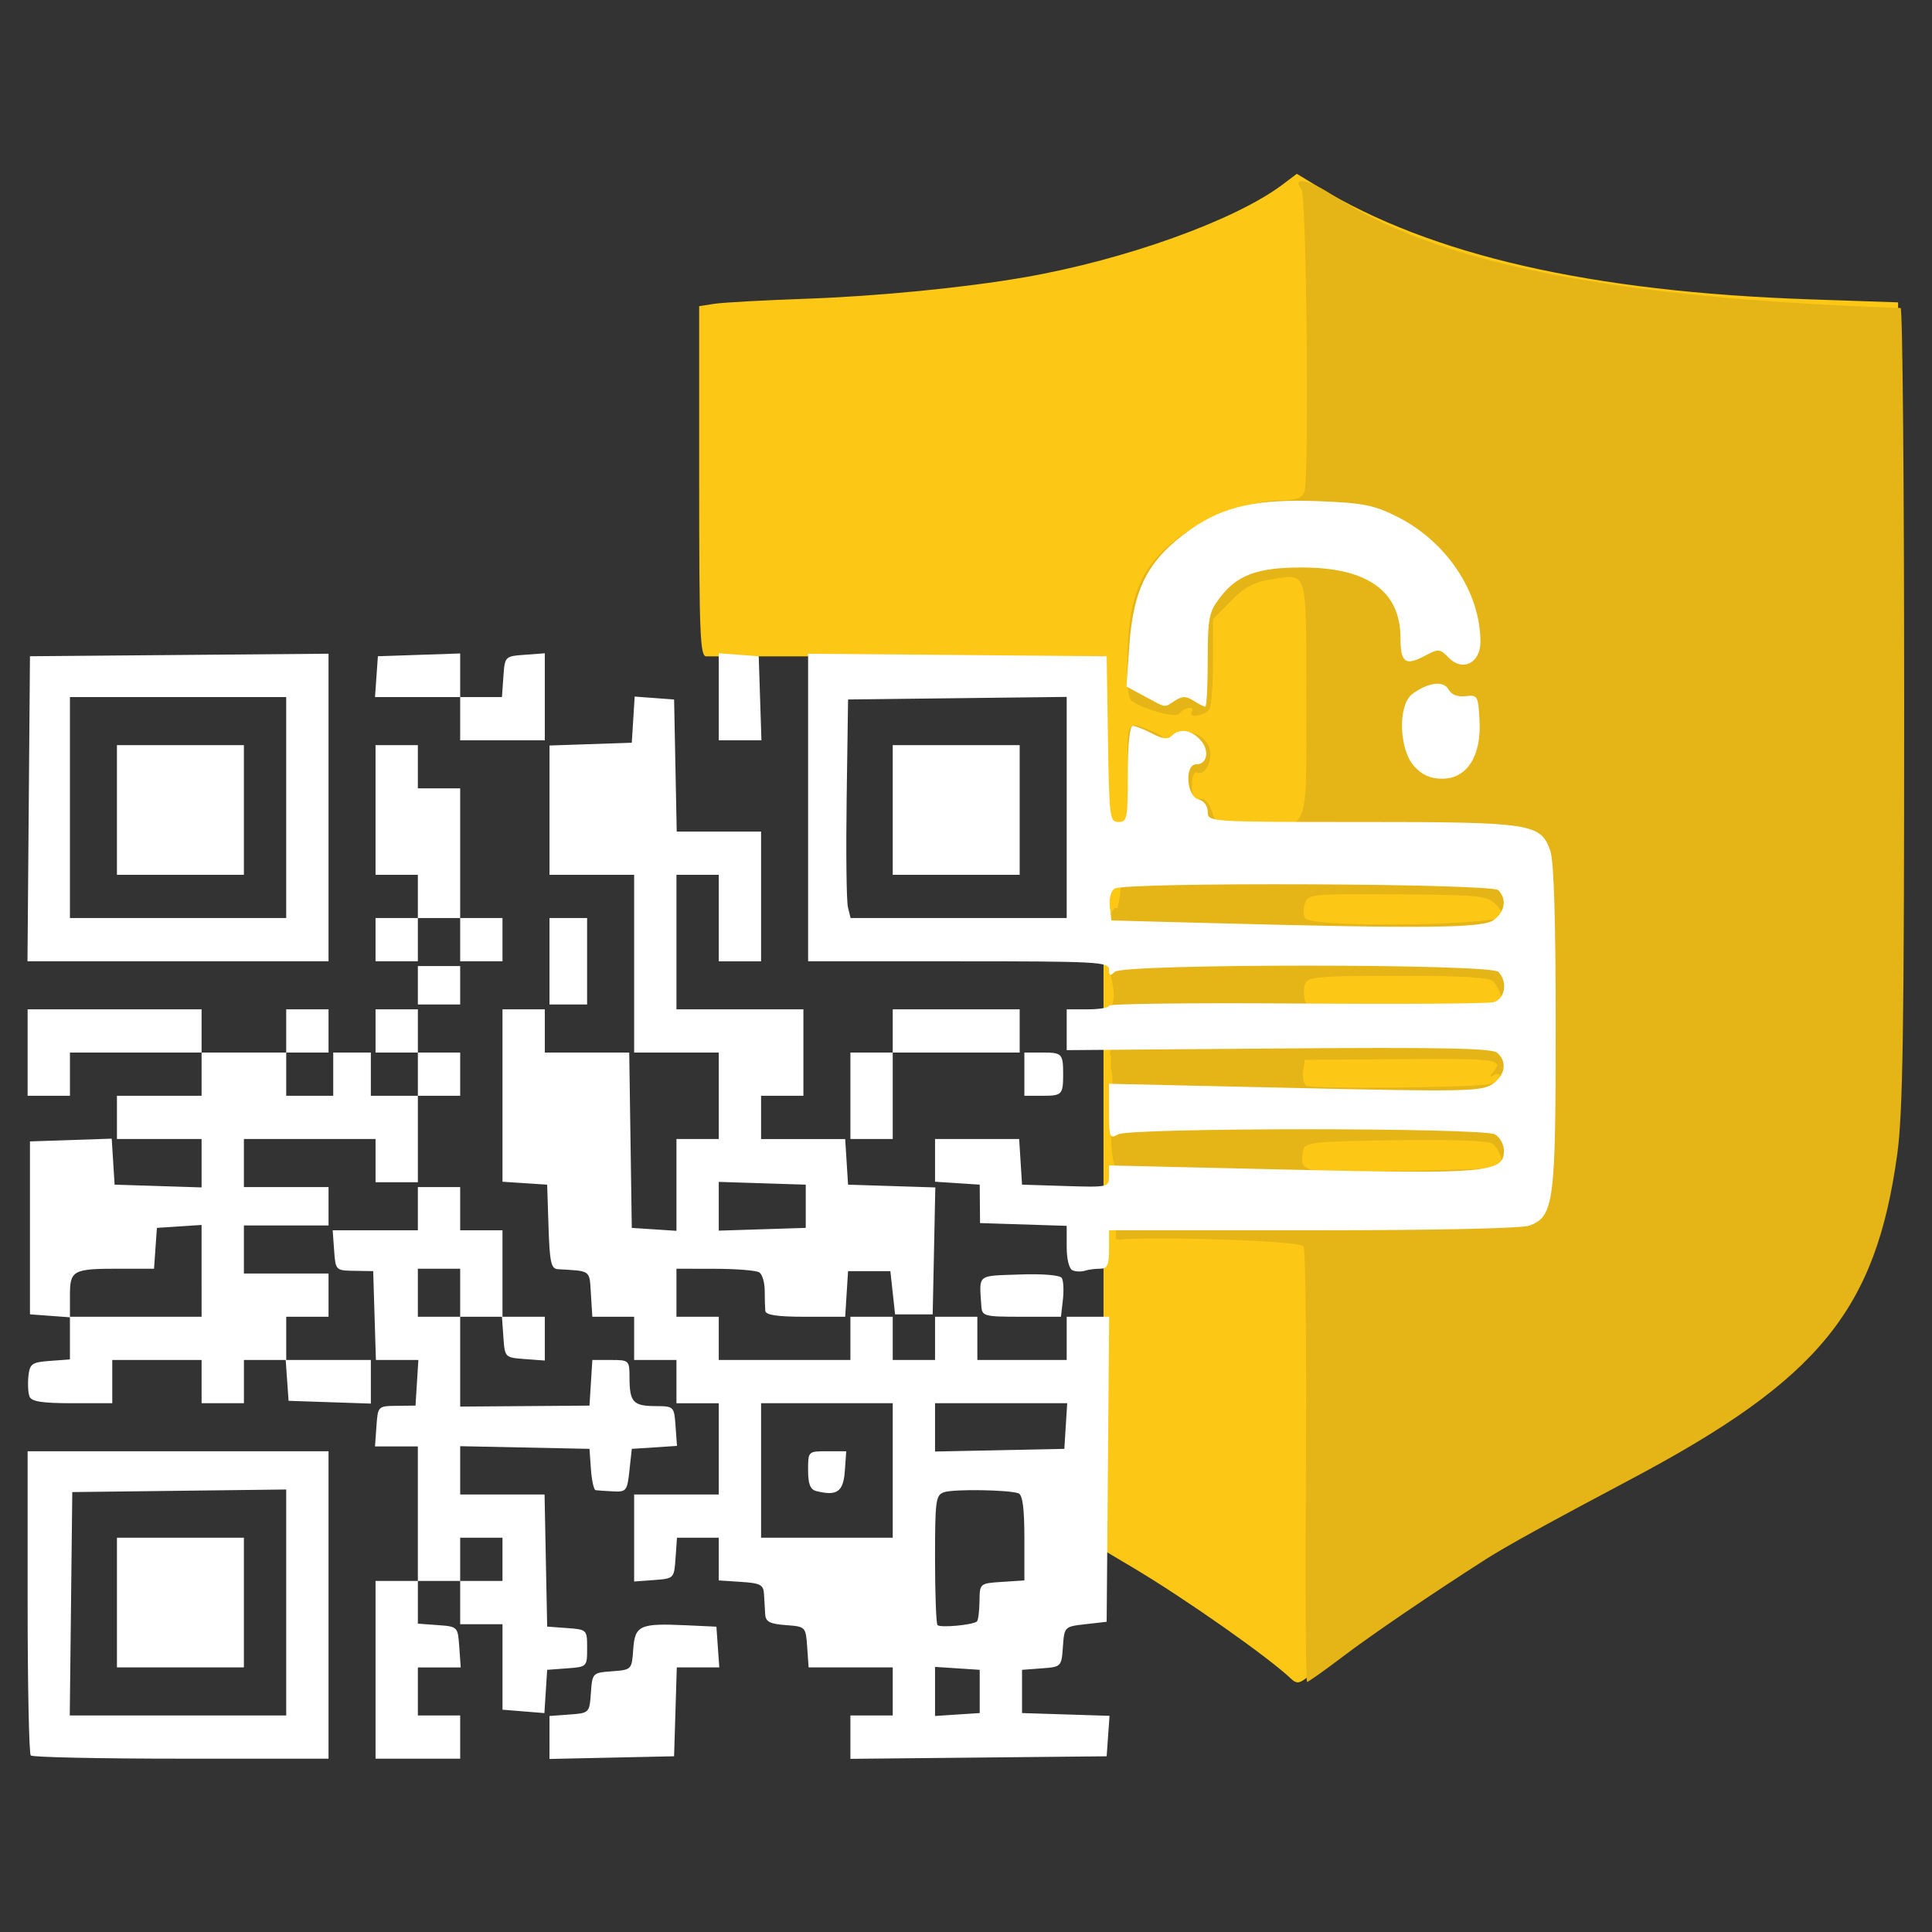
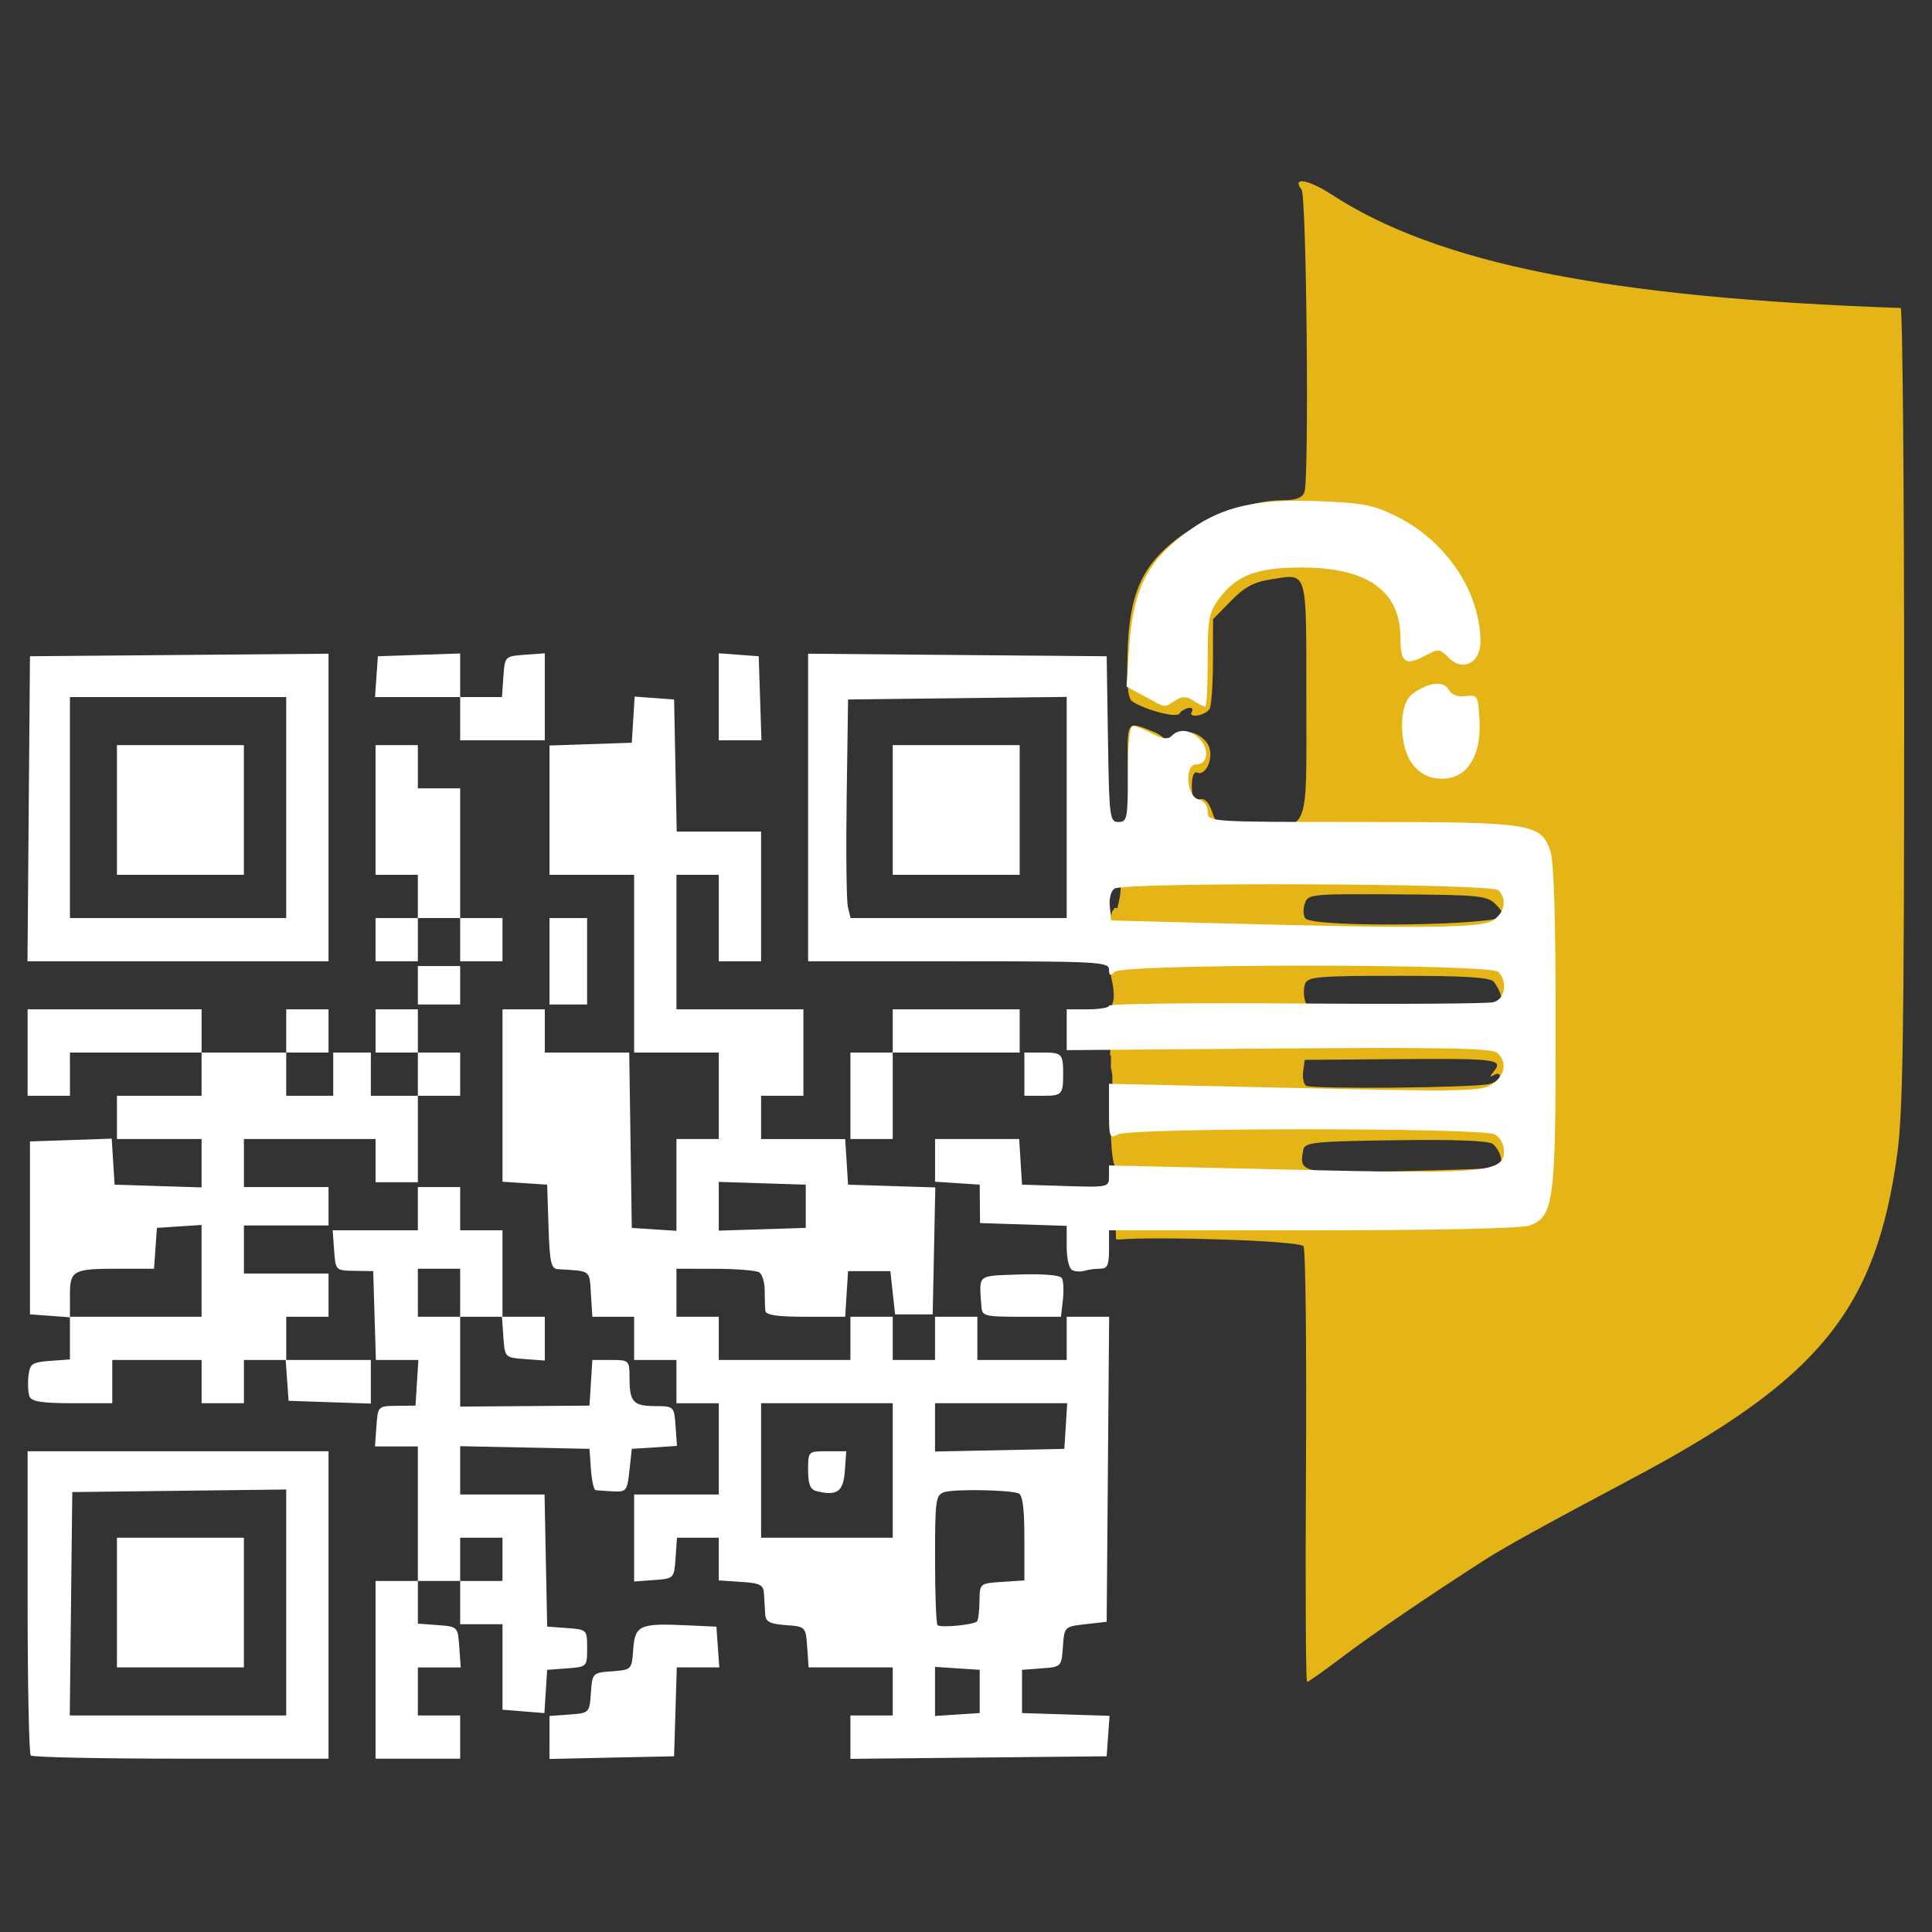
<svg xmlns="http://www.w3.org/2000/svg" xmlns:ns1="http://sodipodi.sourceforge.net/DTD/sodipodi-0.dtd" xmlns:ns2="http://www.inkscape.org/namespaces/inkscape" version="1.1" id="svg891" width="512" height="512" viewBox="0 0 512 512" ns1:docname="qrljacker.svg" ns2:version="1.1.2 (0a00cf5339, 2022-02-04)">
  <rect x="0" y="0" width="512" height="512" fill="#333333" stroke="none" />
  <defs id="defs895" />
  <ns1:namedview id="namedview893" pagecolor="#505050" bordercolor="#eeeeee" borderopacity="1" ns2:pageshadow="0" ns2:pageopacity="0" ns2:pagecheckerboard="0" showgrid="false" ns2:zoom="0.78236815" ns2:cx="273.52852" ns2:cy="247.32602" ns2:window-width="1366" ns2:window-height="695" ns2:window-x="0" ns2:window-y="24" ns2:window-maximized="1" ns2:current-layer="g897" />
  <g ns2:groupmode="layer" ns2:label="Image" id="g897">
    <g id="g2632" transform="matrix(1.246,0,0,1.273,-35.258,-0.748)">
-       <path id="path1605" style="fill:#fcc715" d="m 304.113,36.77 -2.992,2.213 c -10.098,7.466 -33.599,15.726 -55.07,19.355 -12.759,2.157 -31.225,3.927 -46.381,4.445 -8.894,0.304 -17.632,0.774 -19.42,1.045 L 177,64.32 v 36.455 c 0,31.738 0.194,36.455 1.5,36.455 H 190.074 198 263 v 65 3.945 3.945 10.109 13.5 13.5 19 4 4 49.062 l 6.25,3.637 c 11.103,6.463 28.783,18.619 33.592,23.096 1.138,1.06 1.708,1.06 3.141,0 20.129,-14.892 36.317,-24.943 62.998,-39.115 26.873,-14.274 34.572,-19.205 42.52,-27.229 10.667,-10.77 16.168,-22.823 19.025,-41.695 C 431.737,233.983 432,217.177 432,147.889 V 63.535 L 413.25,62.906 C 366.632,61.342 332.729,53.763 308.807,39.557 Z" />
      <path id="path1601" style="fill:#e5b416" d="m 304.879,38.355 c -0.573,0.133 -0.566,0.691 0.254,1.713 1.056,1.315 1.625,60.298 0.607,62.951 -0.477,1.243 -1.819,1.711 -4.918,1.711 -6.436,0 -16.252,3.553 -22.184,8.031 -7.562,5.71 -10.18,11.625 -10.527,23.783 -0.197,6.891 0.08,9.5 1.068,10.111 2.925,1.808 9.293,3.415 9.945,2.51 0.964,-1.338 3.46,-1.711 2.646,-0.395 -0.852,1.378 2.73,0.863 3.762,-0.541 0.404,-0.55 0.742,-4.992 0.75,-9.869 l 0.016,-8.867 3.789,-3.789 c 2.886,-2.886 4.911,-3.958 8.488,-4.494 7.974,-1.196 7.552,-2.582 7.566,24.959 0.015,28.549 0.86,26.577 -11.336,26.451 -7.599,-0.078 -7.689,-0.109 -8.721,-3.068 -0.703,-2.017 -1.569,-2.851 -2.664,-2.564 -1.249,0.327 -1.623,-0.318 -1.623,-2.791 0,-2.048 0.424,-3.049 1.172,-2.762 1.904,0.731 3.582,-3.362 2.334,-5.693 -1.563,-2.92 -5.981,-3.767 -7.662,-1.469 -0.739,1.011 -1.344,1.358 -1.344,0.77 0,-0.588 -1.238,-1.56 -2.75,-2.158 -5.717,-2.26 -5.58,-2.478 -5.33,8.459 0.197,8.609 -0.004,10.169 -1.414,10.74 -0.007,0.12 -0.001,-0.052 -0.021,0.527 -0.011,0.057 -0.013,0.066 -0.021,0.111 0.034,0.353 0.021,0.831 0.043,1.139 -0.049,-0.245 -0.024,-0.522 -0.121,-0.746 -0.023,0.107 -0.071,0.291 -0.119,0.465 9.5e-4,0.024 0.001,0.048 0.002,0.072 0.125,0.161 0.245,0.326 0.348,0.498 0.059,0.099 0.114,0.873 0.148,1.08 0.117,0.703 0.104,1.418 0.102,2.129 -0.021,-0.011 -0.03,-0.01 -0.045,-0.014 0.019,0.089 0.036,0.179 0.035,0.287 -2.3e-4,0.018 -0.007,0.031 -0.008,0.049 0.04,0.105 0.068,0.197 0.01,0.201 3e-5,0.015 10e-4,0.232 0.002,0.445 0.019,0.591 -0.032,1.179 -0.115,1.764 -0.14,0.731 -0.233,1.47 -0.412,2.197 -0.007,0.015 -0.015,0.03 -0.021,0.045 -2e-5,0.1 1e-5,0.199 0,0.299 9e-5,0.236 1e-5,0.471 0,0.707 0.003,0.029 0.003,0.062 0.008,0.09 0.188,1.147 -0.005,2.393 -0.08,3.529 -0.177,0.902 -0.339,1.811 -0.586,2.697 -0.212,-0.028 -0.402,-0.045 -0.602,-0.066 -0.147,0.299 -0.337,0.573 -0.557,0.818 -0.021,0.125 -0.038,0.25 -0.061,0.375 -0.019,0.11 -0.042,0.39 -0.072,0.338 0.004,-9.8e-4 0.004,10e-4 0.008,0 -0.003,0.504 -0.002,1.026 -0.018,1.543 0.225,1.315 0.145,2.672 0.25,3.996 0,0.082 0.025,2.883 -0.051,1.424 0.089,1.052 0.075,2.105 -0.006,3.158 -0.012,0.314 -0.006,0.628 -0.037,0.941 -0.028,0.273 -0.099,0.669 -0.131,0.812 0.003,0.121 -10e-4,-0.015 0.002,0.121 -0.03,0.203 -0.067,0.402 -0.102,0.602 l 0.217,0.988 c 0.645,2.937 0.542,4.762 -0.512,5.814 0.015,0.165 0.039,0.336 0.055,0.5 0.03,0.149 0.064,0.297 0.096,0.445 0.061,0.753 0.12,1.499 0.094,2.254 v 0.695 c 0,0.331 -1e-5,0.661 0,0.992 -5e-5,0.148 -7e-5,0.295 0,0.443 4e-5,0.162 10e-4,0.587 0,0.652 -0.047,-0.978 -2e-4,-0.113 -0.006,0.303 0.036,0.373 0.054,0.747 0.014,1.127 -0.051,0.395 -0.049,0.352 -0.082,0.605 -0.002,0.29 -0.026,1.209 -0.047,1.781 l 0.193,-0.012 -0.025,2.547 c 0.16,0.638 0.296,1.281 0.312,1.949 0.004,0.101 0.011,1.267 -0.012,1.08 0.047,0.489 0.104,0.978 0.086,1.137 0.016,0.172 0.031,0.343 0.035,0.516 4.3e-4,0.019 -1.4e-4,0.039 0,0.059 -0.008,-0.051 -0.015,-0.133 -0.014,-0.1 0.006,0.202 0.004,0.147 0.01,0.277 5.2e-4,-0.05 0.005,-0.1 0.004,-0.15 6e-5,0.07 -4.1e-4,0.141 -0.002,0.211 0.042,0.846 0.062,0.496 -0.172,2.291 -0.043,0.17 -0.054,0.203 -0.057,0.197 8.8e-4,0.645 -8.7e-4,1.289 -0.004,1.934 0,0.048 0.009,0.189 -0.002,0.143 -0.017,-0.076 -0.012,-0.155 -0.018,-0.232 0.078,1.009 0.006,2.016 -0.025,3.025 -0.023,0.709 -0.058,1.422 -0.129,2.131 0.15,3.43 0.475,5.643 1.004,6.297 0.953,1.179 0.945,1.336 -0.041,0.744 -0.354,-0.213 -0.606,-0.196 -0.805,-0.041 0.069,0.619 0.117,2.292 0.121,2.516 0.008,0.448 0.012,0.347 0.018,0.23 0.032,1.382 0.037,2.761 0.096,4.143 0.025,0.665 0.023,1.329 0.019,1.994 0.35,1.461 0.644,2.937 0.652,4.441 -0.011,0.261 4.8e-4,0.605 0,0.9 0.237,0.039 0.299,0.047 0.529,0.084 0.022,-0.002 0.066,-0.002 0.088,-0.004 -0.071,-0.015 -0.02,-0.009 -0.17,-0.039 0.087,0.01 0.171,0.025 0.258,0.035 8.113,-0.662 38.397,0.225 39.191,1.418 0.436,0.654 0.67,21.327 0.521,45.939 -0.149,24.613 -0.044,44.75 0.232,44.75 0.277,-2.7e-4 3.683,-2.362 7.57,-5.25 6.137,-4.559 18.833,-13.022 30.428,-20.281 4.232,-2.65 13.034,-7.401 31,-16.732 39.95,-20.751 51.971,-35.135 56.535,-67.652 1.19,-8.479 1.465,-25.944 1.465,-93.258 0,-45.554 -0.338,-82.838 -0.75,-82.852 -61.95,-2.1 -98.478,-9.232 -121.057,-23.637 -3.094,-1.974 -5.659,-2.935 -6.613,-2.713 z M 267.146,177.682 c -0.065,-0.171 -0.159,-0.372 -0.027,-0.336 -0.069,-0.319 -0.264,-0.513 -0.551,-0.617 1.9e-4,0.043 -1.8e-4,0.086 0,0.129 -0.011,0.329 10e-4,0.658 0.016,0.986 0.191,0.009 0.338,0.011 0.537,0.021 0.011,-0.059 0.022,-0.116 0.025,-0.184 z M 263,137.23 c 0.049,0.172 0.101,0.378 0.125,0.482 -0.017,-0.117 -0.069,-0.347 -0.107,-0.482 z m 3.381,36.146 c -10e-4,0.008 -8.8e-4,0.027 -0.002,0.037 0.002,0.002 0.002,0.004 0.004,0.006 -8.1e-4,-0.022 -10e-4,-0.024 -0.002,-0.043 z m 0.205,4.506 c 0.01,0.214 0.017,0.427 0.023,0.641 0.265,-0.118 0.443,-0.323 0.508,-0.639 -0.206,7.6e-4 -0.335,-0.002 -0.531,-0.002 z m 48.053,8.867 c 2.664,-0.021 6.175,-0.003 10.818,0.025 17.595,0.106 19.148,0.262 21.004,2.117 1.102,1.102 1.803,2.205 1.557,2.451 -1.965,1.965 -40.121,2.385 -42.043,0.463 -0.481,-0.481 -0.57,-1.837 -0.197,-3.012 0.497,-1.566 0.87,-1.982 8.861,-2.045 z m -48.502,0.641 c -0.002,0.017 -0.004,0.034 -0.006,0.051 -10e-4,0.025 -8.6e-4,0.04 -0.002,0.064 0.004,-0.028 0.004,-0.034 0.006,-0.051 3.6e-4,-0.021 10e-4,-0.029 0.002,-0.064 z m -1.49,3.258 c -0.009,0.025 -0.013,0.045 -0.021,0.07 0.007,-8e-5 0.013,7e-5 0.019,0 0.002,-0.018 0.002,-0.035 0.004,-0.053 -1.2e-4,-0.006 -0.002,-0.012 -0.002,-0.018 z m -0.002,0.07 c -0.006,0.062 -0.004,0.122 -0.006,0.184 0.002,-0.048 0.015,-0.081 0.016,-0.131 4.5e-4,-0.019 -0.004,-0.034 -0.004,-0.053 -0.002,2e-5 -0.004,-2e-5 -0.006,0 z m -0.006,0.184 c -0.004,0.079 -0.018,0.145 -0.025,0.219 0.013,5.6e-4 0.023,0.004 0.041,0 -0.019,-0.071 -0.018,-0.145 -0.016,-0.219 z m -0.025,0.219 c -0.121,-0.005 -0.063,-0.195 0.012,-0.402 -0.049,5.9e-4 -0.098,9.3e-4 -0.146,0.002 -0.084,0.073 -0.171,0.143 -0.262,0.209 0.004,0.092 0.007,0.184 0.01,0.275 0.034,0.076 0.058,0.156 0.09,0.232 -0.017,-0.054 -0.069,-0.155 -0.09,-0.209 0.009,0.31 0.032,0.619 0.033,0.93 0.003,0.044 0.003,0.04 0.002,0.051 0.062,-0.087 0.113,-0.189 0.16,-0.297 -0.02,-0.093 -0.053,-0.311 -0.074,-0.385 0.039,0.098 0.074,0.197 0.107,0.297 0.077,-0.199 0.129,-0.433 0.158,-0.703 z m 0.039,10.041 c -0.017,-0.361 -0.013,0.183 0.021,1.729 0.011,-0.087 0.028,-0.174 0.029,-0.262 10e-4,-0.081 -0.031,-1.059 -0.051,-1.467 z m 61.131,2.568 c 14.234,0 19.522,0.327 20.236,1.25 1.684,2.176 2.13,4.407 0.934,4.676 -0.635,0.143 -10.004,0.472 -20.818,0.73 -18.738,0.448 -19.69,0.378 -20.271,-1.453 -0.335,-1.057 -0.327,-2.66 0.019,-3.562 0.554,-1.443 2.958,-1.641 19.9,-1.641 z m -61.441,7.348 c 0.023,0.254 0.066,0.501 0.084,0.77 0.011,0.172 -0.004,-0.345 -0.031,-0.516 -0.014,-0.085 -0.023,-0.116 -0.053,-0.254 z m -0.01,8.791 c 0.002,0.024 0.016,0.219 0.029,0.455 l 0.006,-0.002 c -0.021,-0.267 -0.037,-0.474 -0.035,-0.453 z m 73.4,1.178 c 9.321,0.096 9.827,0.658 8.342,2.492 -0.986,1.218 -0.992,1.405 -0.025,0.824 0.688,-0.413 1.25,-0.283 1.25,0.289 0,0.572 -1.017,1.294 -2.26,1.605 -3.15,0.791 -37.71,1.11 -38.924,0.359 -0.545,-0.337 -0.84,-1.687 -0.654,-3 l 0.338,-2.387 19.42,-0.154 c 5.319,-0.042 9.407,-0.061 12.514,-0.029 z m -72.934,3.982 c 0.025,0.188 0.033,0.43 0.06,0.697 -0.009,-0.171 -0.017,-0.341 -0.031,-0.512 -0.005,-0.062 -0.037,-0.247 -0.029,-0.186 z m -0.01,5.125 c 0.032,-0.164 0.066,-0.31 -0.025,0.135 10e-6,0.006 -1e-5,0.012 0,0.018 0.004,-0.034 0.012,-0.086 0.025,-0.152 z m 60.393,7.803 c 12.503,-0.176 19.808,0.102 20.629,0.783 1.754,1.455 2.452,4.594 1.1,4.945 -0.612,0.159 -10.006,0.477 -20.877,0.707 -21.031,0.445 -21.462,0.356 -20.557,-4.354 0.319,-1.659 1.947,-1.833 19.705,-2.082 z m -59.531,20.604 v 0.002 c 0.006,9.9e-4 0.012,9e-4 0.018,0.002 0.006,9.9e-4 -0.022,-0.005 -0.018,-0.004 z m -7.838,23.412 c -0.306,0.513 -0.622,1.091 -0.949,1.719 0.419,-0.455 0.713,-1.061 0.949,-1.719 z m 2.842,1.947 c -0.063,0.084 -0.124,0.17 -0.188,0.254 0.006,-9.6e-4 0.012,-6e-4 0.018,-0.002 0.048,-0.075 0.135,-0.179 0.164,-0.236 0.002,-0.005 0.003,-0.011 0.006,-0.016 z" />
      <path style="fill:#ffffff" d="m 34.837,366.038 c -0.367,-0.367 -0.667,-14.767 -0.667,-32 v -31.333 h 32 32 v 32 32 H 66.837 c -17.233,0 -31.633,-0.3 -32,-0.667 z m 54.333,-31.852 v -23.519 l -22.75,0.269 -22.75,0.269 -0.268,23.25 -0.268,23.25 h 23.018 23.018 z m -36,0.019 v -13.5 h 13.5 13.5 v 13.5 13.5 h -13.5 -13.5 z m 55,14 v -18.5 h 4.5 4.5 v -14 -14 h -4.558 -4.558 l 0.307,-4.206 c 0.306,-4.18 0.332,-4.206 4.308,-4.25 l 4,-0.044 0.305,-4.75 0.305,-4.75 h -4.517 -4.517 l -0.288,-9.25 -0.288,-9.25 -4,-0.06 c -3.97,-0.059 -4.002,-0.091 -4.308,-4.25 l -0.307,-4.19 h 9.058 9.057 v -4.5 -4.5 h 4.5 4.5 v 4.5 4.5 h 4.5 4.5 v 9 9 h 4.5 4.5 v 4.558 4.558 l -4.25,-0.307 c -4.229,-0.306 -4.251,-0.328 -4.558,-4.558 l -0.307,-4.25 h -4.442 -4.442 v 9.352 9.352 l 13.75,-0.102 13.75,-0.102 0.305,-4.75 0.305,-4.75 h 3.945 c 3.89,0 3.945,0.053 3.961,3.75 0.021,5.018 0.777,5.825 5.485,5.85 3.968,0.022 4.002,0.055 4.305,4.154 l 0.305,4.132 -4.805,0.307 -4.805,0.307 -0.5,4.5 c -0.474,4.265 -0.657,4.492 -3.5,4.351 -1.65,-0.082 -3.312,-0.195 -3.692,-0.25 -0.381,-0.055 -0.831,-2.013 -1,-4.351 l -0.307,-4.25 -13.75,-0.278 -13.75,-0.278 v 5.028 5.028 h 8.972 8.972 l 0.278,13.75 0.278,13.75 4.25,0.307 c 4.218,0.305 4.25,0.337 4.25,4.192 0,3.856 -0.032,3.887 -4.25,4.192 l -4.25,0.307 -0.295,4.504 -0.295,4.504 -4.455,-0.354 -4.455,-0.354 v -8.899 -8.899 h -4.5 -4.5 v -4.5 -4.5 h -4.5 -4.5 v 4.442 4.442 l 4.25,0.307 c 4.229,0.306 4.251,0.328 4.558,4.558 l 0.307,4.25 h -4.558 -4.558 v 5 5 h 4.5 4.5 v 4.5 4.5 h -9 -9 z m 27,-23 v -4.5 h -4.5 -4.5 v 4.5 4.5 h 4.5 4.5 z m -9,-55.5 v -5 h -4.5 -4.5 v 5 5 h 4.5 4.5 z m 19,92.587 v -4.472 l 4.25,-0.307 c 4.22,-0.305 4.252,-0.337 4.555,-4.503 0.302,-4.156 0.344,-4.198 4.5,-4.5 4.164,-0.303 4.197,-0.336 4.502,-4.55 0.363,-5.016 1.374,-5.47 11.193,-5.028 l 6.5,0.293 0.307,4.24 0.307,4.24 h -4.52 -4.52 l -0.288,9.25 -0.288,9.25 -13.25,0.279 -13.25,0.279 z m 64,-0.07 v -4.516 h 4.5 4.5 v -5 -5 h -8.943 -8.943 l -0.307,-4.25 c -0.306,-4.229 -0.328,-4.251 -4.558,-4.558 -3.382,-0.245 -4.276,-0.704 -4.375,-2.25 -0.069,-1.068 -0.181,-2.955 -0.25,-4.192 -0.109,-1.953 -0.751,-2.29 -4.875,-2.555 l -4.75,-0.305 v -4.445 -4.445 h -4.442 -4.442 l -0.307,4.25 c -0.306,4.229 -0.328,4.251 -4.558,4.558 l -4.25,0.307 v -9.057 -9.057 h 9 9 v -9.5 -9.5 h -4.5 -4.5 v -4.5 -4.5 h -4.5 -4.5 v -4.5 -4.5 h -4.445 -4.445 l -0.305,-4.75 c -0.325,-5.066 0.118,-4.741 -7.016,-5.151 -1.453,-0.084 -1.755,-1.417 -2,-8.849 l -0.289,-8.75 -4.75,-0.305 -4.75,-0.305 v -17.945 -17.945 h 4.5 4.5 v 4.5 4.5 h 8.977 8.977 l 0.273,18.25 0.273,18.25 4.75,0.305 4.75,0.305 v -9.555 -9.555 h 4.5 4.5 v -9 -9 h -9 -9 v -18.5 -18.5 h -9 -9 v -13.461 -13.461 l 8.75,-0.289 8.75,-0.289 0.307,-4.805 0.307,-4.805 4.193,0.305 4.193,0.305 0.278,13.75 0.278,13.75 h 8.972 8.972 v 13.5 13.5 h -4.5 -4.5 v -9 -9 h -4.5 -4.5 v 14 14 h 13.5 13.5 v 9 9 h -4.5 -4.5 v 4.5 4.5 h 8.945 8.945 l 0.305,4.75 0.305,4.75 9.279,0.288 9.279,0.288 -0.279,13.212 -0.279,13.212 h -4 -4 l -0.5,-4.5 -0.5,-4.5 h -4.5 -4.5 l -0.305,4.75 -0.305,4.75 h -8.445 c -6.032,0 -8.476,-0.357 -8.553,-1.25 -0.059,-0.688 -0.114,-2.6 -0.121,-4.25 -0.007,-1.65 -0.521,-3.331 -1.142,-3.735 -0.621,-0.404 -4.842,-0.742 -9.379,-0.75 l -8.25,-0.015 v 5 5 h 4.5 4.5 v 4.5 4.5 h 14 14 v -4.5 -4.5 h 4.5 4.5 v 4.5 4.5 h 4.5 4.5 v -4.5 -4.5 h 4.5 4.5 v 4.5 4.5 h 9.5 9.5 v -4.5 -4.5 h 4.514 4.514 l -0.264,31.75 -0.264,31.75 -4.5,0.5 c -4.478,0.498 -4.501,0.52 -4.805,4.695 -0.302,4.156 -0.344,4.198 -4.5,4.5 l -4.195,0.305 v 4.5 4.5 l 9.306,0.288 9.306,0.288 -0.306,4.212 -0.306,4.212 -27.25,0.266 -27.25,0.266 v -4.516 z m 27.5,-9.516 v -4.5 l -4.75,-0.305 -4.75,-0.305 v 5.11 5.11 l 4.75,-0.305 4.75,-0.305 z m -0.582,-14.584 c 0.269,-0.27 0.512,-2.161 0.539,-4.203 0.049,-3.712 0.05,-3.713 4.796,-4.018 l 4.748,-0.305 v -8.838 c 0,-6.161 -0.379,-8.976 -1.25,-9.293 -2.029,-0.739 -13.667,-0.92 -15.792,-0.245 -1.814,0.576 -1.958,1.595 -1.958,13.887 0,7.296 0.237,13.503 0.526,13.792 0.608,0.608 7.66,-0.045 8.392,-0.777 z m -17.918,-31.416 v -14 h -14 -14 v 14 14 h 14 14 z m -16.25,4.287 c -1.296,-0.321 -1.75,-1.452 -1.75,-4.36 0,-3.924 0.003,-3.927 4.058,-3.927 h 4.058 l -0.307,4.156 c -0.318,4.292 -1.674,5.217 -6.058,4.131 z m 53.055,-13.537 0.305,-4.75 h -14.055 -14.055 v 5.028 5.028 l 13.75,-0.278 13.75,-0.278 z m -55.305,-45.75 v -4.5 l -9.25,-0.288 -9.25,-0.288 v 5.075 5.075 l 9.25,-0.288 9.25,-0.288 z M 34.564,291.289 c -0.299,-0.779 -0.397,-2.691 -0.219,-4.25 0.293,-2.559 0.738,-2.864 4.575,-3.142 l 4.25,-0.307 v -4.385 -4.385 l -4.25,-0.307 -4.25,-0.307 v -18 -18 l 8.694,-0.288 8.694,-0.288 0.306,4.788 0.306,4.788 9.25,0.288 9.25,0.288 v -5.038 -5.038 h -9 -9 v -4.5 -4.5 h 9 9 v -4.5 -4.5 h -14 -14 v 4.5 4.5 h -4.5 -4.5 v -9 -9 h 18.5 18.5 v 4.5 4.5 h 9 9 v -4.5 -4.5 h 4.5 4.5 v 4.5 4.5 h -4.5 -4.5 v 4.5 4.5 h 5 5 v -4.5 -4.5 h 4 4 v 4.5 4.5 h 5 5 v -4.5 -4.5 h -4.5 -4.5 v -4.5 -4.5 h 4.5 4.5 v 4.5 4.5 h 4.5 4.5 v 4.5 4.5 h -4.5 -4.5 v 9 9 h -4.5 -4.5 v -4.5 -4.5 h -14 -14 v 5 5 h 9 9 v 4 4 h -9 -9 v 5 5 h 9 9 v 4.5 4.5 h -4.5 -4.5 v 4.5 4.5 h 9 9 v 4.539 4.539 l -8.75,-0.289 -8.75,-0.289 -0.307,-4.25 -0.307,-4.25 h -4.442 -4.442 v 4.5 4.5 h -4.5 -4.5 v -4.5 -4.5 h -9.5 -9.5 v 4.5 4.5 H 43.639 c -6.435,0 -8.665,-0.348 -9.075,-1.416 z m 36.606,-26.139 v -9.555 l -4.75,0.305 -4.75,0.305 -0.307,4.25 -0.307,4.25 h -7.361 c -9.949,0 -10.524,0.306 -10.524,5.607 v 4.393 h 14 14 z m 165.848,7.305 c -0.454,-6.715 -1.059,-6.225 8.076,-6.543 5.01,-0.175 8.662,0.123 9.041,0.737 0.35,0.566 0.452,2.611 0.226,4.543 l -0.41,3.513 h -8.391 c -7.99,0 -8.398,-0.108 -8.543,-2.25 z m 19.402,-7.413 c -0.733,-0.296 -1.25,-2.315 -1.25,-4.883 v -4.379 l -9.214,-0.288 -9.214,-0.288 -0.035,-4 -0.035,-4 -4.75,-0.305 -4.75,-0.305 v -4.445 -4.445 h 8.945 8.945 l 0.305,4.75 0.305,4.75 9.25,0.288 c 9.055,0.281 9.25,0.239 9.249,-2 l -10e-4,-2.288 38.124,0.871 c 41.967,0.959 45.878,0.629 45.878,-3.876 0,-1.374 -0.838,-2.873 -1.934,-3.46 -2.644,-1.415 -77.487,-1.415 -80.131,0 -1.809,0.968 -1.934,0.66 -1.936,-4.75 l -0.002,-5.785 39.49,0.873 c 35.893,0.793 39.718,0.723 42.002,-0.773 2.807,-1.839 3.266,-4.729 1.044,-6.573 -1.12,-0.93 -12.137,-1.137 -46.5,-0.872 l -45.031,0.346 2.4e-4,-4.25 2.4e-4,-4.25 h 4.5 c 2.475,0 4.5,-0.338 4.5,-0.75 -2.6e-4,-0.412 17.887,-0.62 39.75,-0.46 21.863,0.159 40.763,0.038 42,-0.269 2.498,-0.62 3.104,-4.267 1.05,-6.321 -1.724,-1.724 -79.876,-1.724 -81.6,0 -0.933,0.933 -1.2,0.822 -1.2,-0.5 0,-1.565 -2.549,-1.7 -32,-1.7 h -32 v -32.014 -32.014 l 31.75,0.264 31.75,0.264 0.274,17.25 c 0.26,16.422 0.368,17.25 2.25,17.25 1.837,0 1.976,-0.706 1.976,-10 0,-6.315 0.387,-10 1.05,-10 0.577,0 2.429,0.713 4.115,1.585 2.204,1.14 3.37,1.28 4.15,0.5 1.658,-1.658 4.182,-1.298 6.151,0.878 1.97,2.177 1.44,5.037 -0.935,5.037 -2.491,0 -2.065,6.627 0.469,7.29 1.197,0.313 2,1.364 2,2.617 0,2.082 0.182,2.094 32.532,2.094 36.402,0 38.327,0.288 40.333,6.042 0.759,2.178 1.135,14.311 1.135,36.64 0,36.487 -0.385,39.374 -5.517,41.325 -1.586,0.603 -19.697,0.994 -46.048,0.994 h -43.435 v 4 c 0,3.276 -0.347,4 -1.918,4 -1.055,0 -2.518,0.189 -3.25,0.421 -0.732,0.231 -1.894,0.194 -2.582,-0.083 z m 89.527,-72.894 c 2.445,-1.713 2.883,-4.383 1.023,-6.243 -1.419,-1.419 -79.415,-1.731 -81.63,-0.326 -0.755,0.479 -1.187,2.092 -1,3.735 l 0.33,2.891 20.5,0.531 c 46.129,1.196 58.4,1.077 60.777,-0.588 z m -90.777,-23.462 v -23.018 l -23.25,0.268 -23.25,0.268 -0.297,20.495 c -0.163,11.272 -0.042,21.51 0.269,22.75 l 0.566,2.255 h 22.981 22.981 z m -37,0.518 v -13.5 h 13.5 13.5 v 13.5 13.5 h -13.5 -13.5 z m -9,59.5 v -9 h 4.5 4.5 v -4.5 -4.5 h 13.5 13.5 v 4.5 4.5 h -13.5 -13.5 v 9 9 h -4.5 -4.5 z m 37,-4.5 v -4.5 h 4 c 3.991,0 4.25,0.275 4.25,4.5 0,4.225 -0.259,4.5 -4.25,4.5 h -4 z m -129,-18.5 v -4 h 4.5 4.5 v 4 4 h -4.5 -4.5 z m 28,-5 v -9 h 4 4 v 9 9 h -4 -4 z m -110.764,-31.75 0.264,-31.75 31.75,-0.264 31.75,-0.264 v 32.014 32.014 H 66.156 34.142 Z m 54.764,-0.25 v -23 h -23 -23 v 23 23 h 23 23 z m -36,0.5 v -13.5 h 13.5 13.5 v 13.5 13.5 h -13.5 -13.5 z m 55,27 v -4.5 h 4.5 4.5 v -4.5 -4.5 h -4.5 -4.5 v -13.5 -13.5 h 4.5 4.5 v 4.5 4.5 h 4.5 4.5 v 13.5 13.5 h 4.5 4.5 v 4.5 4.5 h -4.5 -4.5 v -4.5 -4.5 h -4.5 -4.5 v 4.5 4.5 h -4.5 -4.5 z M 329.094,160.124 c -3.266,-3.477 -3.528,-12.773 -0.424,-15.043 3.361,-2.458 6.646,-2.866 7.715,-0.957 0.612,1.093 1.906,1.591 3.619,1.391 2.564,-0.299 2.678,-0.105 2.972,5.046 0.422,7.38 -2.661,12.127 -7.882,12.137 -2.557,0.005 -4.267,-0.729 -6,-2.574 z m -202.924,-9.919 v -4.5 h -9.057 -9.057 l 0.307,-4.25 0.308,-4.25 8.75,-0.289 8.75,-0.289 v 4.539 4.539 h 4.442 4.442 l 0.307,-4.25 c 0.306,-4.229 0.328,-4.251 4.558,-4.558 l 4.25,-0.307 v 9.057 9.057 h -9 -9 z m 55,-4.558 v -9.057 l 4.25,0.307 4.25,0.307 0.289,8.75 0.289,8.75 h -4.539 -4.539 z m 90.608,-0.083 -3.892,-2.052 0.586,-8.302 c 0.867,-12.283 4.047,-18.209 13.121,-24.453 6.908,-4.753 14.149,-6.323 26.941,-5.842 9.64,0.363 11.901,0.792 16.836,3.198 10.582,5.159 17.799,15.747 17.799,26.113 0,4.382 -3.793,6.242 -6.733,3.302 -1.907,-1.907 -2.168,-1.926 -5.167,-0.375 -4.088,2.114 -5.099,1.369 -5.104,-3.757 -0.009,-9.727 -6.979,-14.633 -20.845,-14.669 -9.632,-0.025 -13.965,1.556 -17.708,6.463 -2.201,2.886 -2.444,4.16 -2.444,12.859 0,5.311 -0.231,9.656 -0.514,9.656 -0.282,0 -1.407,-0.558 -2.5,-1.241 -1.581,-0.987 -2.392,-0.987 -3.973,0 -2.384,1.489 -1.69,1.586 -6.405,-0.9 z" id="path1599" />
    </g>
  </g>
</svg>